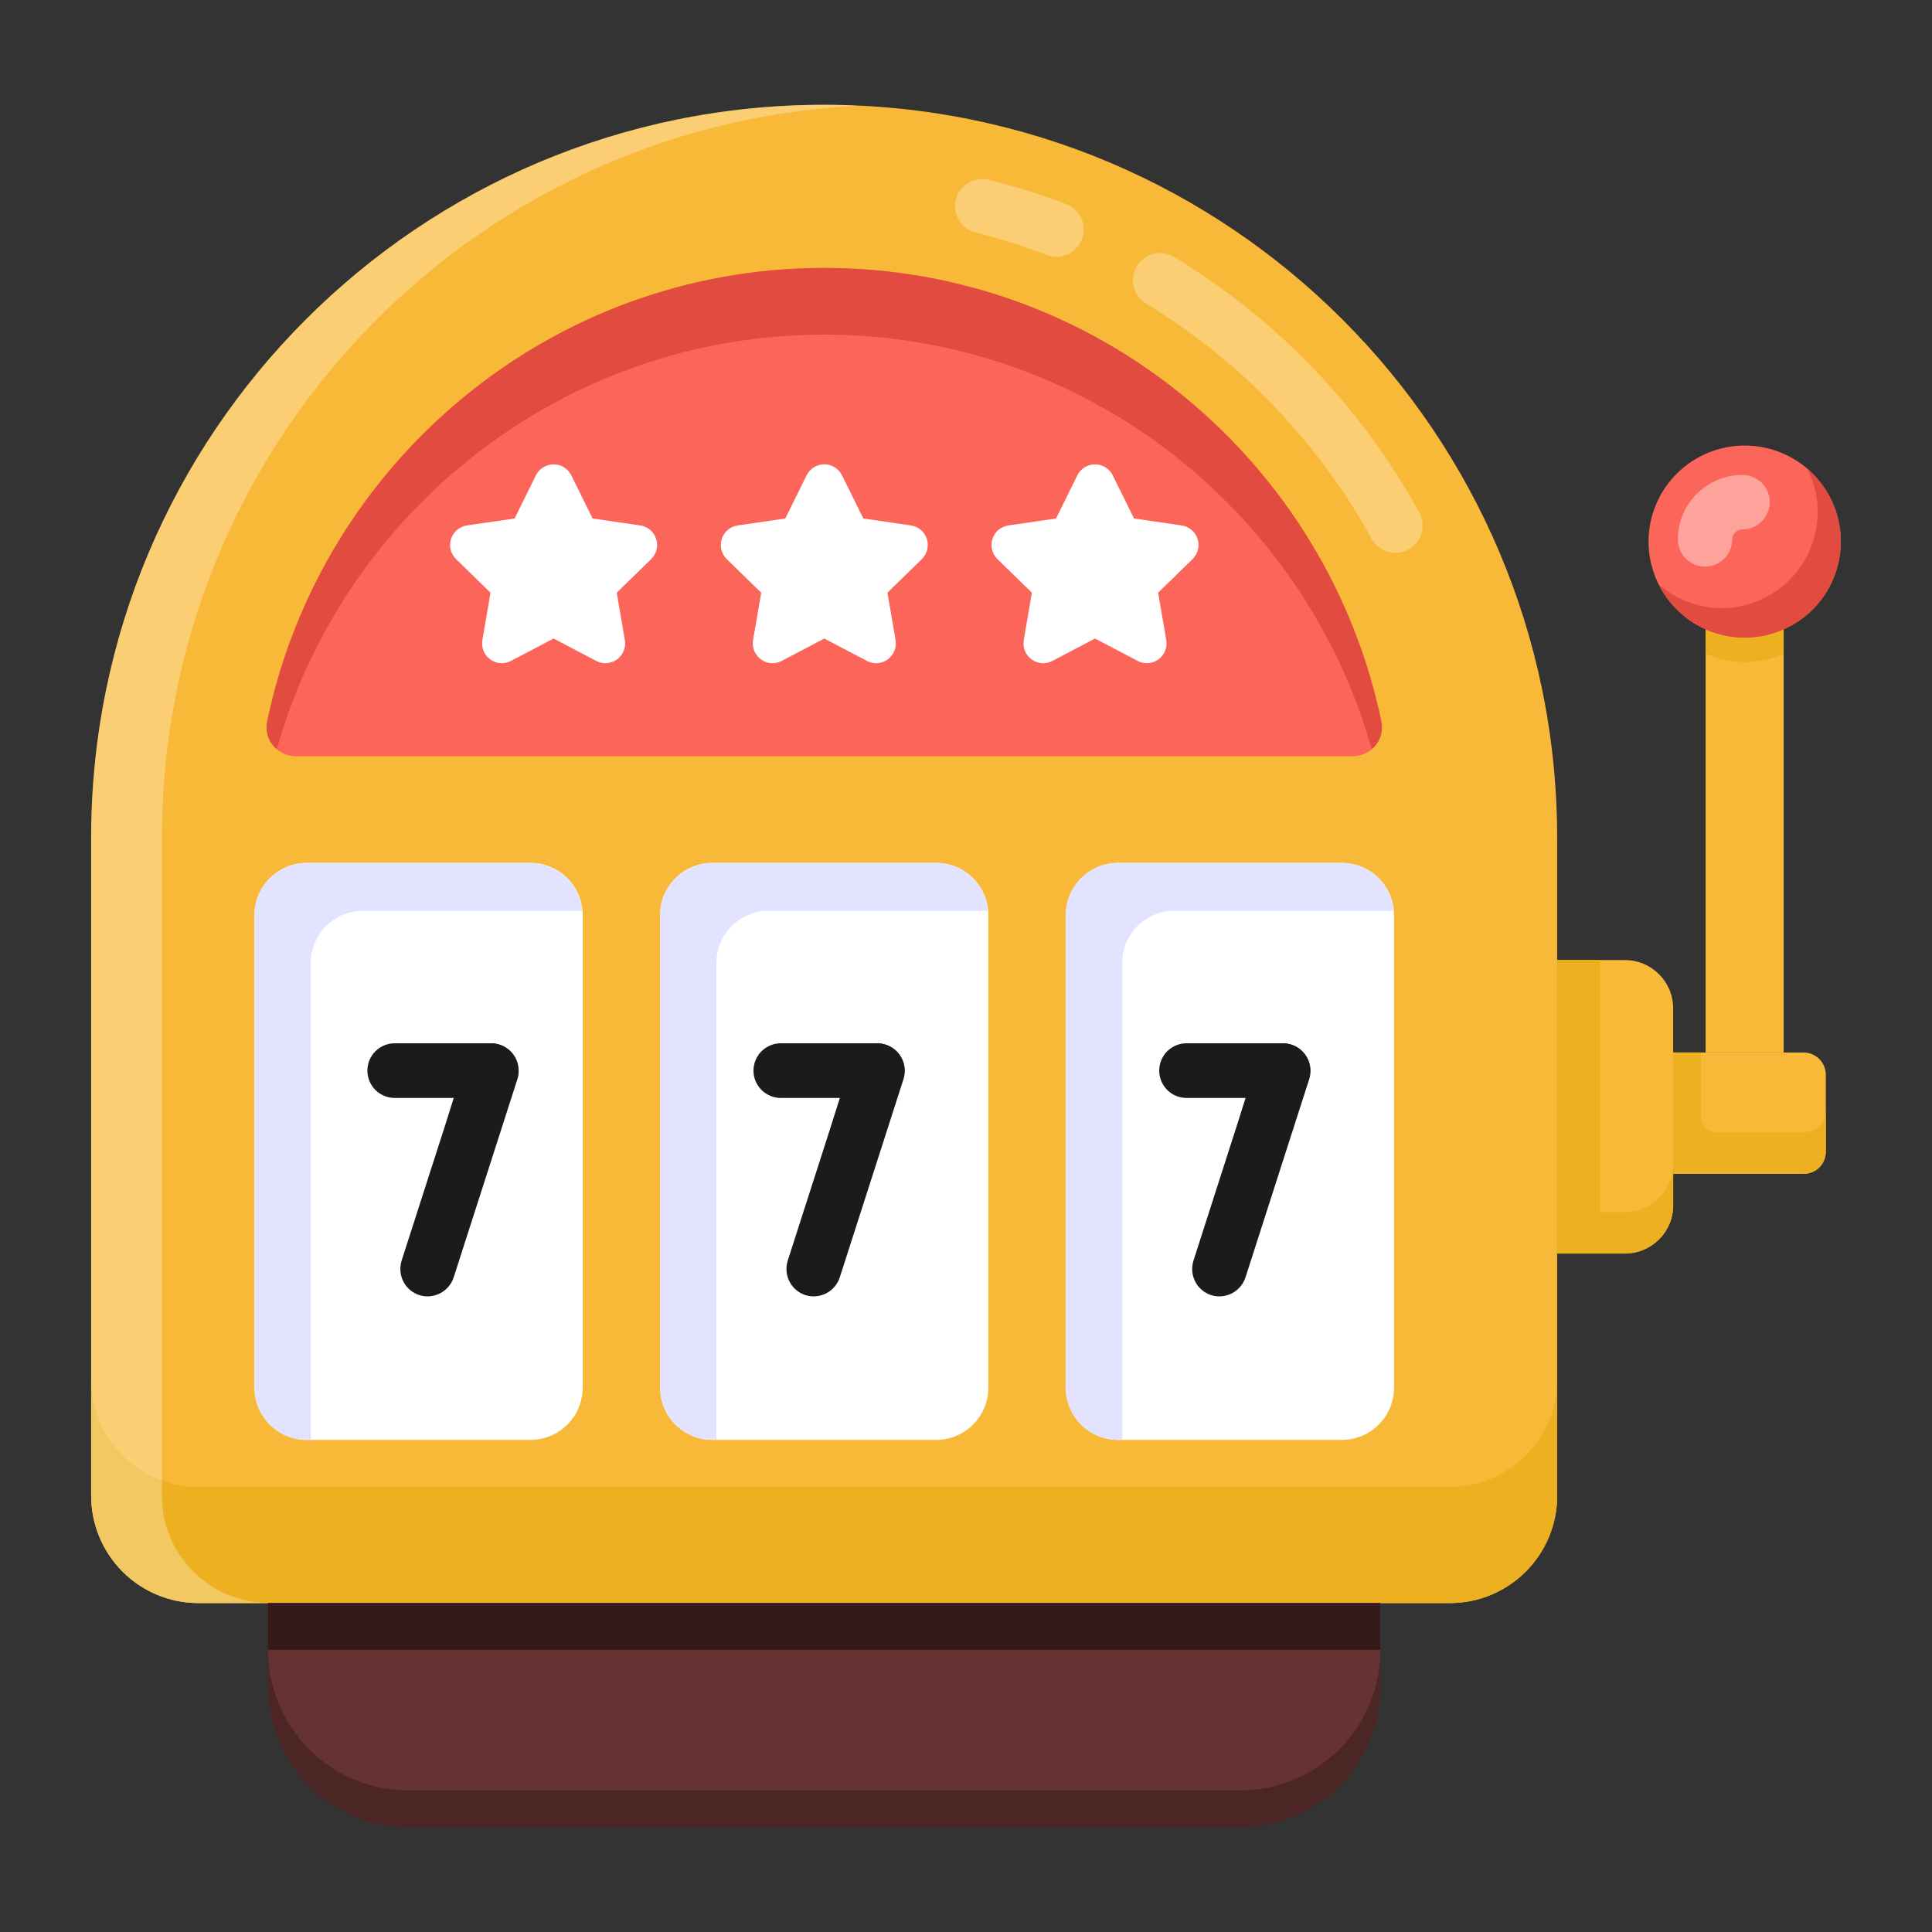
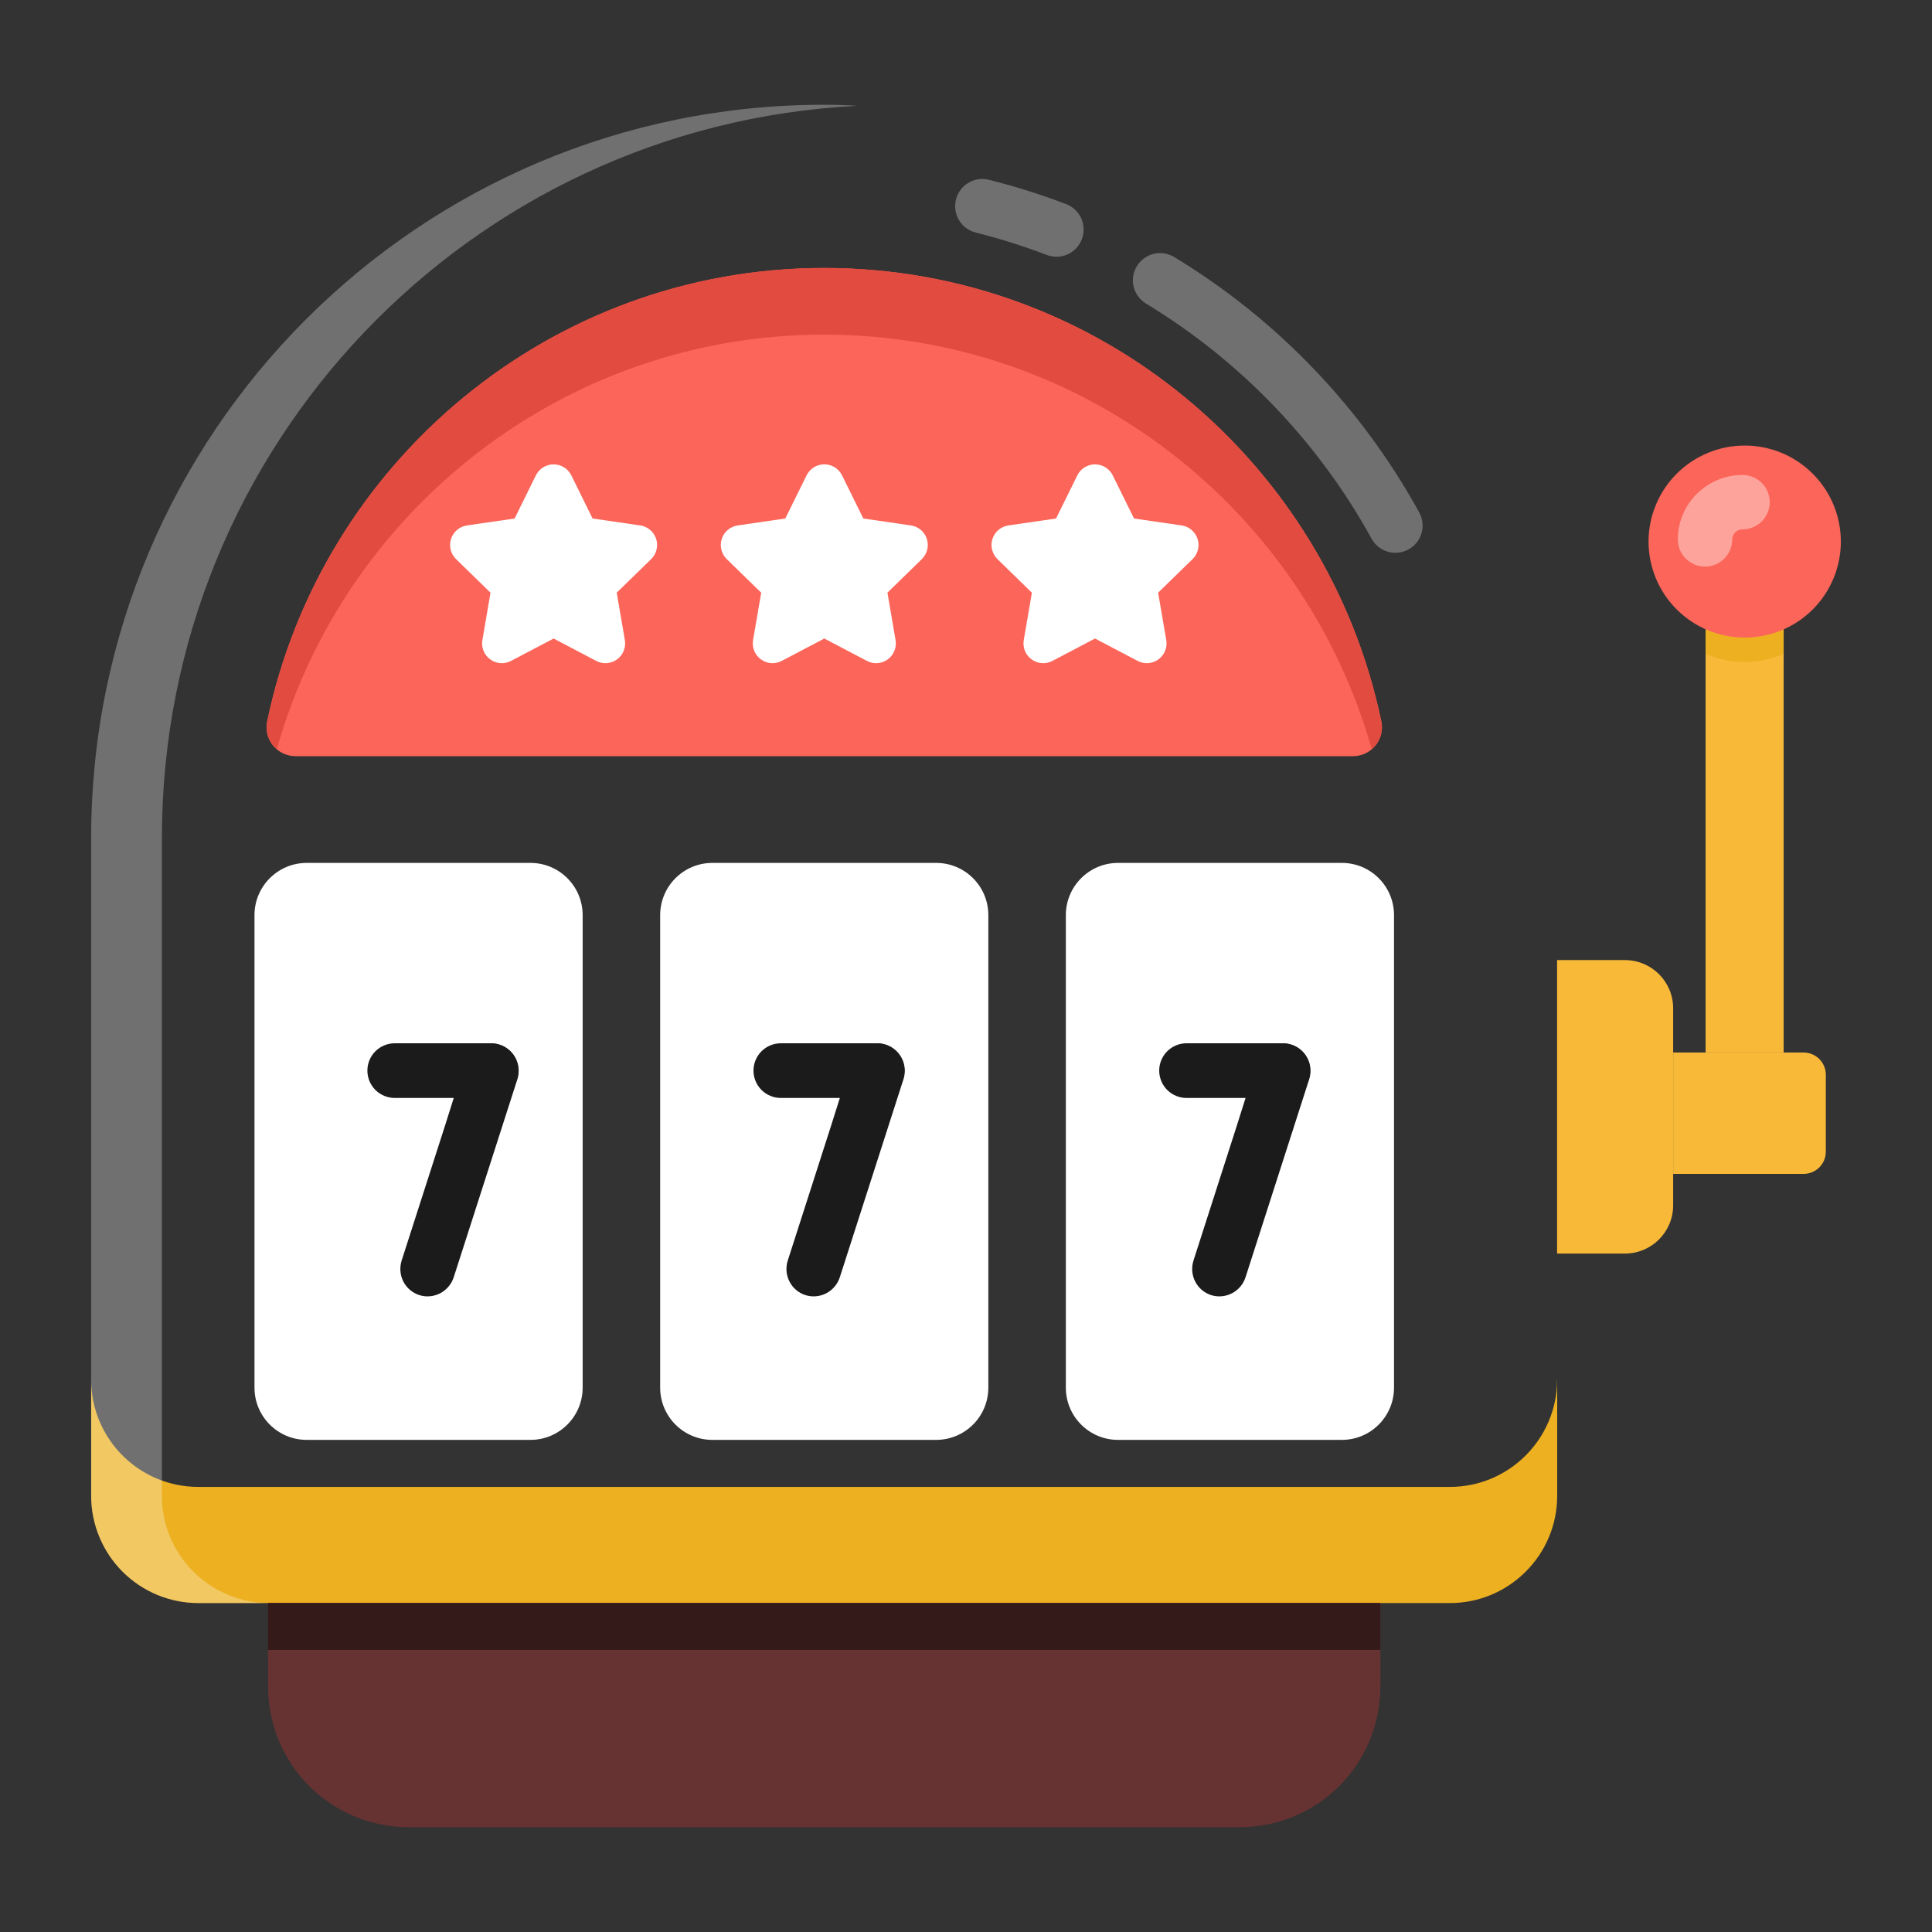
<svg xmlns="http://www.w3.org/2000/svg" width="50" height="50" viewBox="0 0 50 50" fill="none">
  <rect x="0" y="0" width="50" height="50" fill="#333333" stroke="none" />
-   <path d="M40.299 21.682V38.711C40.299 39.076 40.227 39.437 40.088 39.774C39.949 40.111 39.744 40.417 39.486 40.675C39.228 40.933 38.922 41.137 38.585 41.277C38.248 41.416 37.887 41.488 37.523 41.488H5.136C4.771 41.488 4.41 41.416 4.073 41.277C3.736 41.137 3.43 40.933 3.172 40.675C2.914 40.417 2.71 40.111 2.57 39.774C2.431 39.437 2.359 39.076 2.359 38.711V21.682C2.359 11.204 10.853 2.712 21.329 2.712C31.806 2.712 40.299 11.204 40.299 21.682Z" fill="#F9B938" />
  <path opacity="0.3" d="M27.09 6.598C26.492 6.37 25.882 6.177 25.261 6.021C25.171 5.999 25.085 5.96 25.009 5.905C24.934 5.851 24.87 5.781 24.821 5.702C24.773 5.622 24.741 5.533 24.727 5.441C24.713 5.349 24.717 5.255 24.74 5.164C24.763 5.074 24.803 4.989 24.859 4.914C24.915 4.839 24.985 4.777 25.065 4.729C25.146 4.682 25.235 4.651 25.327 4.638C25.42 4.626 25.514 4.632 25.604 4.656C26.279 4.825 26.943 5.034 27.593 5.283C27.679 5.316 27.758 5.366 27.825 5.429C27.892 5.493 27.946 5.569 27.984 5.654C28.021 5.738 28.042 5.829 28.044 5.922C28.047 6.014 28.031 6.106 27.998 6.192C27.965 6.279 27.915 6.358 27.852 6.425C27.788 6.492 27.712 6.546 27.628 6.584C27.543 6.621 27.452 6.642 27.36 6.644C27.267 6.647 27.176 6.631 27.09 6.598ZM35.496 13.941C34.117 11.437 32.104 9.338 29.659 7.857C29.579 7.809 29.511 7.746 29.456 7.671C29.401 7.597 29.361 7.512 29.339 7.422C29.317 7.332 29.313 7.239 29.327 7.148C29.341 7.056 29.373 6.969 29.421 6.89C29.469 6.81 29.532 6.742 29.606 6.687C29.681 6.632 29.765 6.592 29.855 6.57C29.945 6.548 30.038 6.544 30.13 6.558C30.221 6.572 30.309 6.604 30.388 6.652C33.045 8.261 35.232 10.541 36.73 13.263C36.82 13.427 36.842 13.619 36.789 13.799C36.737 13.978 36.616 14.129 36.452 14.219C36.289 14.309 36.096 14.331 35.917 14.278C35.737 14.226 35.586 14.105 35.496 13.941Z" fill="white" />
  <path d="M40.3 35.707V38.714C40.3 40.242 39.054 41.487 37.526 41.487H5.133C4.397 41.487 3.692 41.195 3.172 40.675C2.652 40.154 2.36 39.449 2.359 38.714V35.707C2.359 37.235 3.599 38.481 5.133 38.481H37.525C39.053 38.481 40.298 37.235 40.298 35.707H40.3Z" fill="#ECB021" />
  <path opacity="0.3" d="M4.19 21.684V38.714C4.19 40.242 5.436 41.487 6.971 41.487H5.133C4.397 41.487 3.692 41.195 3.172 40.675C2.652 40.155 2.36 39.449 2.359 38.714V21.684C2.359 11.208 10.85 2.711 21.325 2.711C21.614 2.711 21.896 2.718 22.184 2.739C12.166 3.246 4.19 11.532 4.19 21.684Z" fill="white" />
  <path d="M6.586 23.684V35.912C6.586 36.659 7.191 37.264 7.937 37.264H13.728C14.474 37.264 15.079 36.659 15.079 35.912V23.684C15.079 22.937 14.475 22.332 13.728 22.332H7.937C7.192 22.332 6.586 22.937 6.586 23.684ZM17.085 23.684V35.912C17.085 36.659 17.69 37.264 18.436 37.264H24.227C24.973 37.264 25.578 36.659 25.578 35.912V23.684C25.578 22.937 24.974 22.332 24.227 22.332H18.436C17.69 22.332 17.085 22.937 17.085 23.684ZM27.584 23.684V35.912C27.584 36.659 28.189 37.264 28.935 37.264H34.727C35.472 37.264 36.077 36.659 36.077 35.912V23.684C36.077 22.937 35.473 22.332 34.727 22.332H28.935C28.189 22.332 27.584 22.937 27.584 23.684Z" fill="white" />
-   <path d="M15.069 23.571H9.394C8.649 23.571 8.043 24.176 8.043 24.923V37.151C8.043 37.187 8.043 37.228 8.057 37.264H7.937C7.579 37.264 7.235 37.121 6.982 36.868C6.728 36.614 6.586 36.271 6.586 35.912V23.683C6.586 22.938 7.191 22.332 7.937 22.332H13.725C14.435 22.332 15.012 22.881 15.069 23.571ZM25.573 23.571H19.892C19.145 23.571 18.54 24.176 18.54 24.923V37.151C18.54 37.187 18.54 37.228 18.547 37.264H18.434C18.076 37.264 17.732 37.122 17.478 36.868C17.225 36.615 17.082 36.271 17.082 35.912V23.683C17.082 22.938 17.688 22.332 18.434 22.332H24.228C24.939 22.332 25.516 22.881 25.573 23.571ZM36.062 23.571H30.395C29.642 23.571 29.044 24.176 29.044 24.923V37.151C29.044 37.187 29.044 37.228 29.058 37.264H28.931C28.573 37.264 28.229 37.122 27.975 36.868C27.722 36.615 27.579 36.271 27.579 35.912V23.683C27.579 22.938 28.185 22.332 28.931 22.332H34.725C35.436 22.332 36.013 22.873 36.062 23.571Z" fill="#E4E3FF" />
  <path d="M35.022 19.57C35.133 19.569 35.243 19.543 35.343 19.495C35.443 19.446 35.531 19.376 35.6 19.29C35.67 19.203 35.719 19.102 35.745 18.993C35.77 18.885 35.772 18.773 35.748 18.664C34.352 11.978 28.427 6.936 21.332 6.936C14.238 6.936 8.313 11.978 6.915 18.664C6.892 18.773 6.893 18.885 6.918 18.993C6.944 19.102 6.993 19.203 7.063 19.29C7.133 19.376 7.221 19.446 7.321 19.495C7.421 19.543 7.53 19.569 7.642 19.57H35.022Z" fill="#FC6559" />
  <path d="M35.5 19.388C33.754 13.207 28.066 8.66 21.328 8.66C14.598 8.66 8.909 13.207 7.164 19.388C7.059 19.302 6.981 19.189 6.937 19.061C6.894 18.933 6.887 18.796 6.917 18.664C8.311 11.975 14.238 6.934 21.328 6.934C28.424 6.934 34.352 11.974 35.746 18.663C35.776 18.794 35.769 18.932 35.726 19.06C35.682 19.188 35.605 19.301 35.501 19.387L35.5 19.388Z" fill="#E24B40" />
  <path d="M35.724 41.487V43.653C35.724 44.617 35.341 45.542 34.66 46.224C33.978 46.905 33.053 47.288 32.089 47.288H10.572C9.608 47.288 8.684 46.905 8.002 46.224C7.32 45.542 6.938 44.617 6.938 43.653V41.487H35.724Z" fill="#663232" />
  <path d="M6.938 41.487H35.724V42.699H6.938V41.487Z" fill="#351A1A" />
-   <path d="M35.725 42.697V43.656C35.725 44.619 35.343 45.543 34.661 46.224C33.98 46.905 33.056 47.288 32.093 47.288H10.57C9.606 47.288 8.682 46.905 8.001 46.224C7.32 45.543 6.938 44.619 6.938 43.656V42.697C6.937 43.175 7.03 43.648 7.212 44.089C7.394 44.531 7.662 44.932 7.999 45.27C8.337 45.608 8.737 45.876 9.178 46.059C9.619 46.242 10.092 46.337 10.57 46.337H32.091C32.569 46.337 33.042 46.242 33.483 46.059C33.924 45.876 34.324 45.608 34.662 45.27C34.999 44.932 35.266 44.531 35.449 44.089C35.631 43.648 35.724 43.175 35.723 42.697H35.725Z" fill="#4C2625" />
  <path d="M43.301 26.095V31.194C43.301 31.883 42.742 32.442 42.053 32.442H40.297V24.847H42.052C42.742 24.847 43.301 25.405 43.301 26.095ZM47.252 27.815V29.805C47.252 29.958 47.191 30.104 47.084 30.212C46.976 30.319 46.83 30.38 46.677 30.38H43.303V27.239H46.677C46.83 27.239 46.976 27.3 47.084 27.408C47.192 27.516 47.252 27.662 47.252 27.815Z" fill="#F9B938" />
-   <path d="M43.303 30.117V31.195C43.303 31.884 42.739 32.44 42.05 32.44H40.297V24.845H41.409V31.371H42.05C42.739 31.371 43.303 30.808 43.303 30.117ZM47.252 28.731V29.808C47.252 30.123 46.997 30.378 46.682 30.378H43.303V27.238H44.02V28.878C44.02 29.116 44.214 29.308 44.452 29.308H46.675C46.828 29.307 46.974 29.246 47.083 29.138C47.191 29.03 47.252 28.884 47.252 28.731Z" fill="#ECB021" />
  <path d="M44.141 13.51H46.161V27.238H44.141V13.51Z" fill="#F9B938" />
  <path d="M46.161 13.51V16.917C45.844 17.061 45.499 17.135 45.151 17.135C44.803 17.135 44.458 17.061 44.141 16.917V13.51H46.161Z" fill="#ECB021" />
  <path d="M47.641 14.015C47.641 14.341 47.577 14.665 47.452 14.966C47.327 15.268 47.144 15.542 46.914 15.772C46.683 16.003 46.409 16.186 46.107 16.311C45.806 16.436 45.483 16.5 45.157 16.5C44.83 16.501 44.506 16.437 44.204 16.313C43.901 16.188 43.627 16.005 43.395 15.774C43.164 15.544 42.98 15.27 42.854 14.968C42.729 14.666 42.664 14.342 42.664 14.015C42.664 13.688 42.729 13.365 42.855 13.063C42.98 12.761 43.164 12.487 43.395 12.257C43.627 12.026 43.902 11.843 44.204 11.719C44.506 11.594 44.83 11.53 45.157 11.531C45.815 11.531 46.447 11.793 46.913 12.259C47.379 12.725 47.641 13.356 47.641 14.015Z" fill="#FC6559" />
  <path opacity="0.4" d="M44.127 14.664C44.034 14.664 43.943 14.646 43.857 14.61C43.772 14.575 43.694 14.523 43.628 14.458C43.563 14.393 43.511 14.315 43.475 14.229C43.44 14.144 43.422 14.052 43.422 13.96C43.422 13.04 44.174 12.292 45.097 12.292C45.19 12.292 45.281 12.31 45.367 12.346C45.452 12.381 45.53 12.433 45.595 12.498C45.66 12.563 45.712 12.641 45.748 12.726C45.783 12.812 45.801 12.903 45.801 12.996C45.801 13.088 45.783 13.18 45.748 13.265C45.712 13.351 45.66 13.428 45.595 13.493C45.53 13.559 45.452 13.611 45.367 13.646C45.281 13.681 45.19 13.7 45.097 13.7C45.028 13.699 44.96 13.726 44.91 13.775C44.86 13.823 44.831 13.89 44.83 13.96C44.83 14.147 44.756 14.326 44.624 14.458C44.492 14.589 44.313 14.664 44.127 14.664Z" fill="white" />
-   <path d="M47.64 14.017C47.639 14.675 47.377 15.307 46.911 15.773C46.446 16.239 45.814 16.501 45.155 16.503C44.695 16.504 44.244 16.377 43.852 16.135C43.46 15.894 43.143 15.548 42.938 15.136C43.373 15.511 43.926 15.723 44.5 15.736C45.075 15.748 45.636 15.562 46.089 15.207C46.541 14.853 46.857 14.353 46.982 13.792C47.107 13.231 47.033 12.644 46.774 12.131C47.303 12.588 47.64 13.264 47.64 14.018V14.017Z" fill="#E24B40" />
  <path d="M14.786 12.302L15.336 13.419L16.569 13.598C16.663 13.612 16.751 13.652 16.824 13.713C16.897 13.774 16.951 13.855 16.981 13.946C17.01 14.037 17.014 14.133 16.991 14.226C16.968 14.319 16.92 14.403 16.852 14.47L15.961 15.338L16.171 16.565C16.188 16.659 16.177 16.756 16.141 16.844C16.105 16.933 16.046 17.01 15.968 17.066C15.891 17.122 15.799 17.155 15.704 17.162C15.609 17.169 15.513 17.149 15.429 17.104L14.327 16.525L13.225 17.104C13.141 17.149 13.046 17.169 12.951 17.162C12.855 17.155 12.764 17.121 12.687 17.065C12.61 17.009 12.55 16.933 12.514 16.845C12.478 16.756 12.468 16.66 12.484 16.566L12.694 15.339L11.803 14.47C11.734 14.403 11.686 14.319 11.663 14.226C11.64 14.133 11.644 14.037 11.673 13.946C11.703 13.855 11.757 13.774 11.83 13.713C11.903 13.652 11.991 13.612 12.085 13.598L13.318 13.419L13.868 12.303C13.911 12.217 13.976 12.145 14.057 12.095C14.138 12.044 14.232 12.018 14.327 12.018C14.422 12.018 14.516 12.044 14.597 12.095C14.678 12.145 14.743 12.217 14.786 12.303V12.302ZM21.792 12.302L22.343 13.419L23.574 13.598C23.669 13.612 23.757 13.652 23.83 13.713C23.903 13.774 23.957 13.855 23.986 13.946C24.016 14.037 24.019 14.133 23.996 14.226C23.974 14.319 23.925 14.403 23.857 14.47L22.967 15.338L23.177 16.565C23.193 16.659 23.183 16.756 23.147 16.844C23.111 16.933 23.051 17.01 22.974 17.066C22.896 17.122 22.805 17.155 22.71 17.162C22.614 17.169 22.519 17.149 22.435 17.104L21.333 16.525L20.231 17.104C20.146 17.149 20.051 17.169 19.956 17.162C19.861 17.155 19.77 17.121 19.693 17.065C19.616 17.009 19.556 16.933 19.52 16.845C19.484 16.756 19.473 16.66 19.489 16.566L19.7 15.339L18.808 14.47C18.74 14.403 18.692 14.319 18.669 14.226C18.646 14.133 18.65 14.037 18.679 13.946C18.709 13.855 18.763 13.774 18.835 13.713C18.908 13.652 18.997 13.612 19.091 13.598L20.323 13.419L20.874 12.303C20.916 12.217 20.982 12.145 21.063 12.094C21.144 12.043 21.238 12.017 21.333 12.017C21.429 12.017 21.522 12.043 21.604 12.094C21.685 12.145 21.75 12.217 21.792 12.303V12.302ZM28.797 12.302L29.349 13.419L30.581 13.598C30.675 13.612 30.764 13.652 30.836 13.713C30.909 13.774 30.963 13.855 30.993 13.946C31.022 14.037 31.026 14.133 31.003 14.226C30.98 14.319 30.932 14.403 30.864 14.47L29.972 15.338L30.183 16.565C30.199 16.659 30.189 16.756 30.153 16.844C30.117 16.932 30.057 17.009 29.98 17.065C29.902 17.121 29.811 17.155 29.716 17.162C29.621 17.169 29.526 17.149 29.441 17.104L28.339 16.525L27.237 17.104C27.153 17.149 27.058 17.169 26.962 17.162C26.867 17.155 26.776 17.122 26.699 17.066C26.621 17.01 26.561 16.933 26.525 16.845C26.489 16.756 26.479 16.66 26.495 16.566L26.705 15.339L25.814 14.47C25.746 14.403 25.697 14.319 25.675 14.226C25.652 14.133 25.655 14.037 25.685 13.946C25.714 13.855 25.768 13.774 25.841 13.713C25.914 13.652 26.003 13.612 26.097 13.598L27.33 13.419L27.881 12.303C27.923 12.217 27.988 12.145 28.069 12.095C28.15 12.044 28.244 12.018 28.339 12.018C28.435 12.018 28.528 12.044 28.609 12.095C28.69 12.145 28.756 12.217 28.798 12.303L28.797 12.302Z" fill="white" />
  <path d="M10.851 33.517C10.672 33.459 10.524 33.333 10.438 33.165C10.353 32.997 10.338 32.801 10.395 32.621L11.515 29.138L11.92 27.854L12.393 27.083C12.518 27.018 12.659 26.992 12.798 27.008C12.937 27.024 13.068 27.081 13.174 27.172C13.281 27.262 13.358 27.383 13.396 27.518C13.434 27.654 13.432 27.798 13.389 27.932L11.743 33.053C11.685 33.234 11.559 33.383 11.391 33.47C11.224 33.557 11.03 33.574 10.851 33.517Z" fill="#1B1B1B" />
  <path d="M10.215 28.415H12.709C12.896 28.415 13.075 28.34 13.208 28.208C13.341 28.075 13.415 27.895 13.415 27.707C13.415 27.52 13.341 27.34 13.208 27.207C13.075 27.075 12.896 27 12.708 27H10.215C10.028 27 9.848 27.075 9.715 27.207C9.582 27.34 9.508 27.52 9.508 27.707C9.508 27.895 9.582 28.075 9.715 28.208C9.848 28.34 10.028 28.415 10.215 28.415Z" fill="#1B1B1B" />
  <path d="M20.843 33.517C20.664 33.459 20.516 33.333 20.431 33.165C20.345 32.997 20.33 32.801 20.388 32.621L21.507 29.138L21.912 27.854L22.386 27.083C22.51 27.018 22.651 26.992 22.79 27.008C22.929 27.024 23.06 27.081 23.167 27.172C23.273 27.262 23.35 27.383 23.389 27.518C23.427 27.654 23.424 27.798 23.381 27.932L21.735 33.053C21.677 33.234 21.551 33.383 21.384 33.47C21.216 33.557 21.022 33.574 20.843 33.517Z" fill="#1B1B1B" />
  <path d="M20.207 28.415H22.701C22.889 28.415 23.068 28.34 23.2 28.208C23.333 28.075 23.407 27.895 23.407 27.707C23.407 27.52 23.333 27.34 23.2 27.207C23.068 27.075 22.888 27 22.7 27H20.207C20.02 27 19.84 27.075 19.707 27.207C19.575 27.34 19.5 27.52 19.5 27.707C19.5 27.895 19.575 28.075 19.707 28.208C19.84 28.34 20.02 28.415 20.207 28.415Z" fill="#1B1B1B" />
  <path d="M31.343 33.517C31.164 33.459 31.016 33.333 30.931 33.165C30.845 32.997 30.83 32.801 30.888 32.621L32.007 29.138L32.412 27.854L32.886 27.083C33.01 27.018 33.151 26.992 33.29 27.008C33.429 27.024 33.56 27.081 33.667 27.172C33.773 27.262 33.85 27.383 33.889 27.518C33.927 27.654 33.924 27.798 33.881 27.932L32.235 33.053C32.177 33.234 32.051 33.383 31.884 33.47C31.716 33.557 31.522 33.574 31.343 33.517Z" fill="#1B1B1B" />
  <path d="M30.707 28.415H33.201C33.389 28.415 33.568 28.34 33.7 28.208C33.833 28.075 33.907 27.895 33.907 27.707C33.907 27.52 33.833 27.34 33.7 27.207C33.568 27.075 33.388 27 33.2 27H30.707C30.52 27 30.34 27.075 30.207 27.207C30.075 27.34 30 27.52 30 27.707C30 27.895 30.075 28.075 30.207 28.208C30.34 28.34 30.52 28.415 30.707 28.415Z" fill="#1B1B1B" />
</svg>